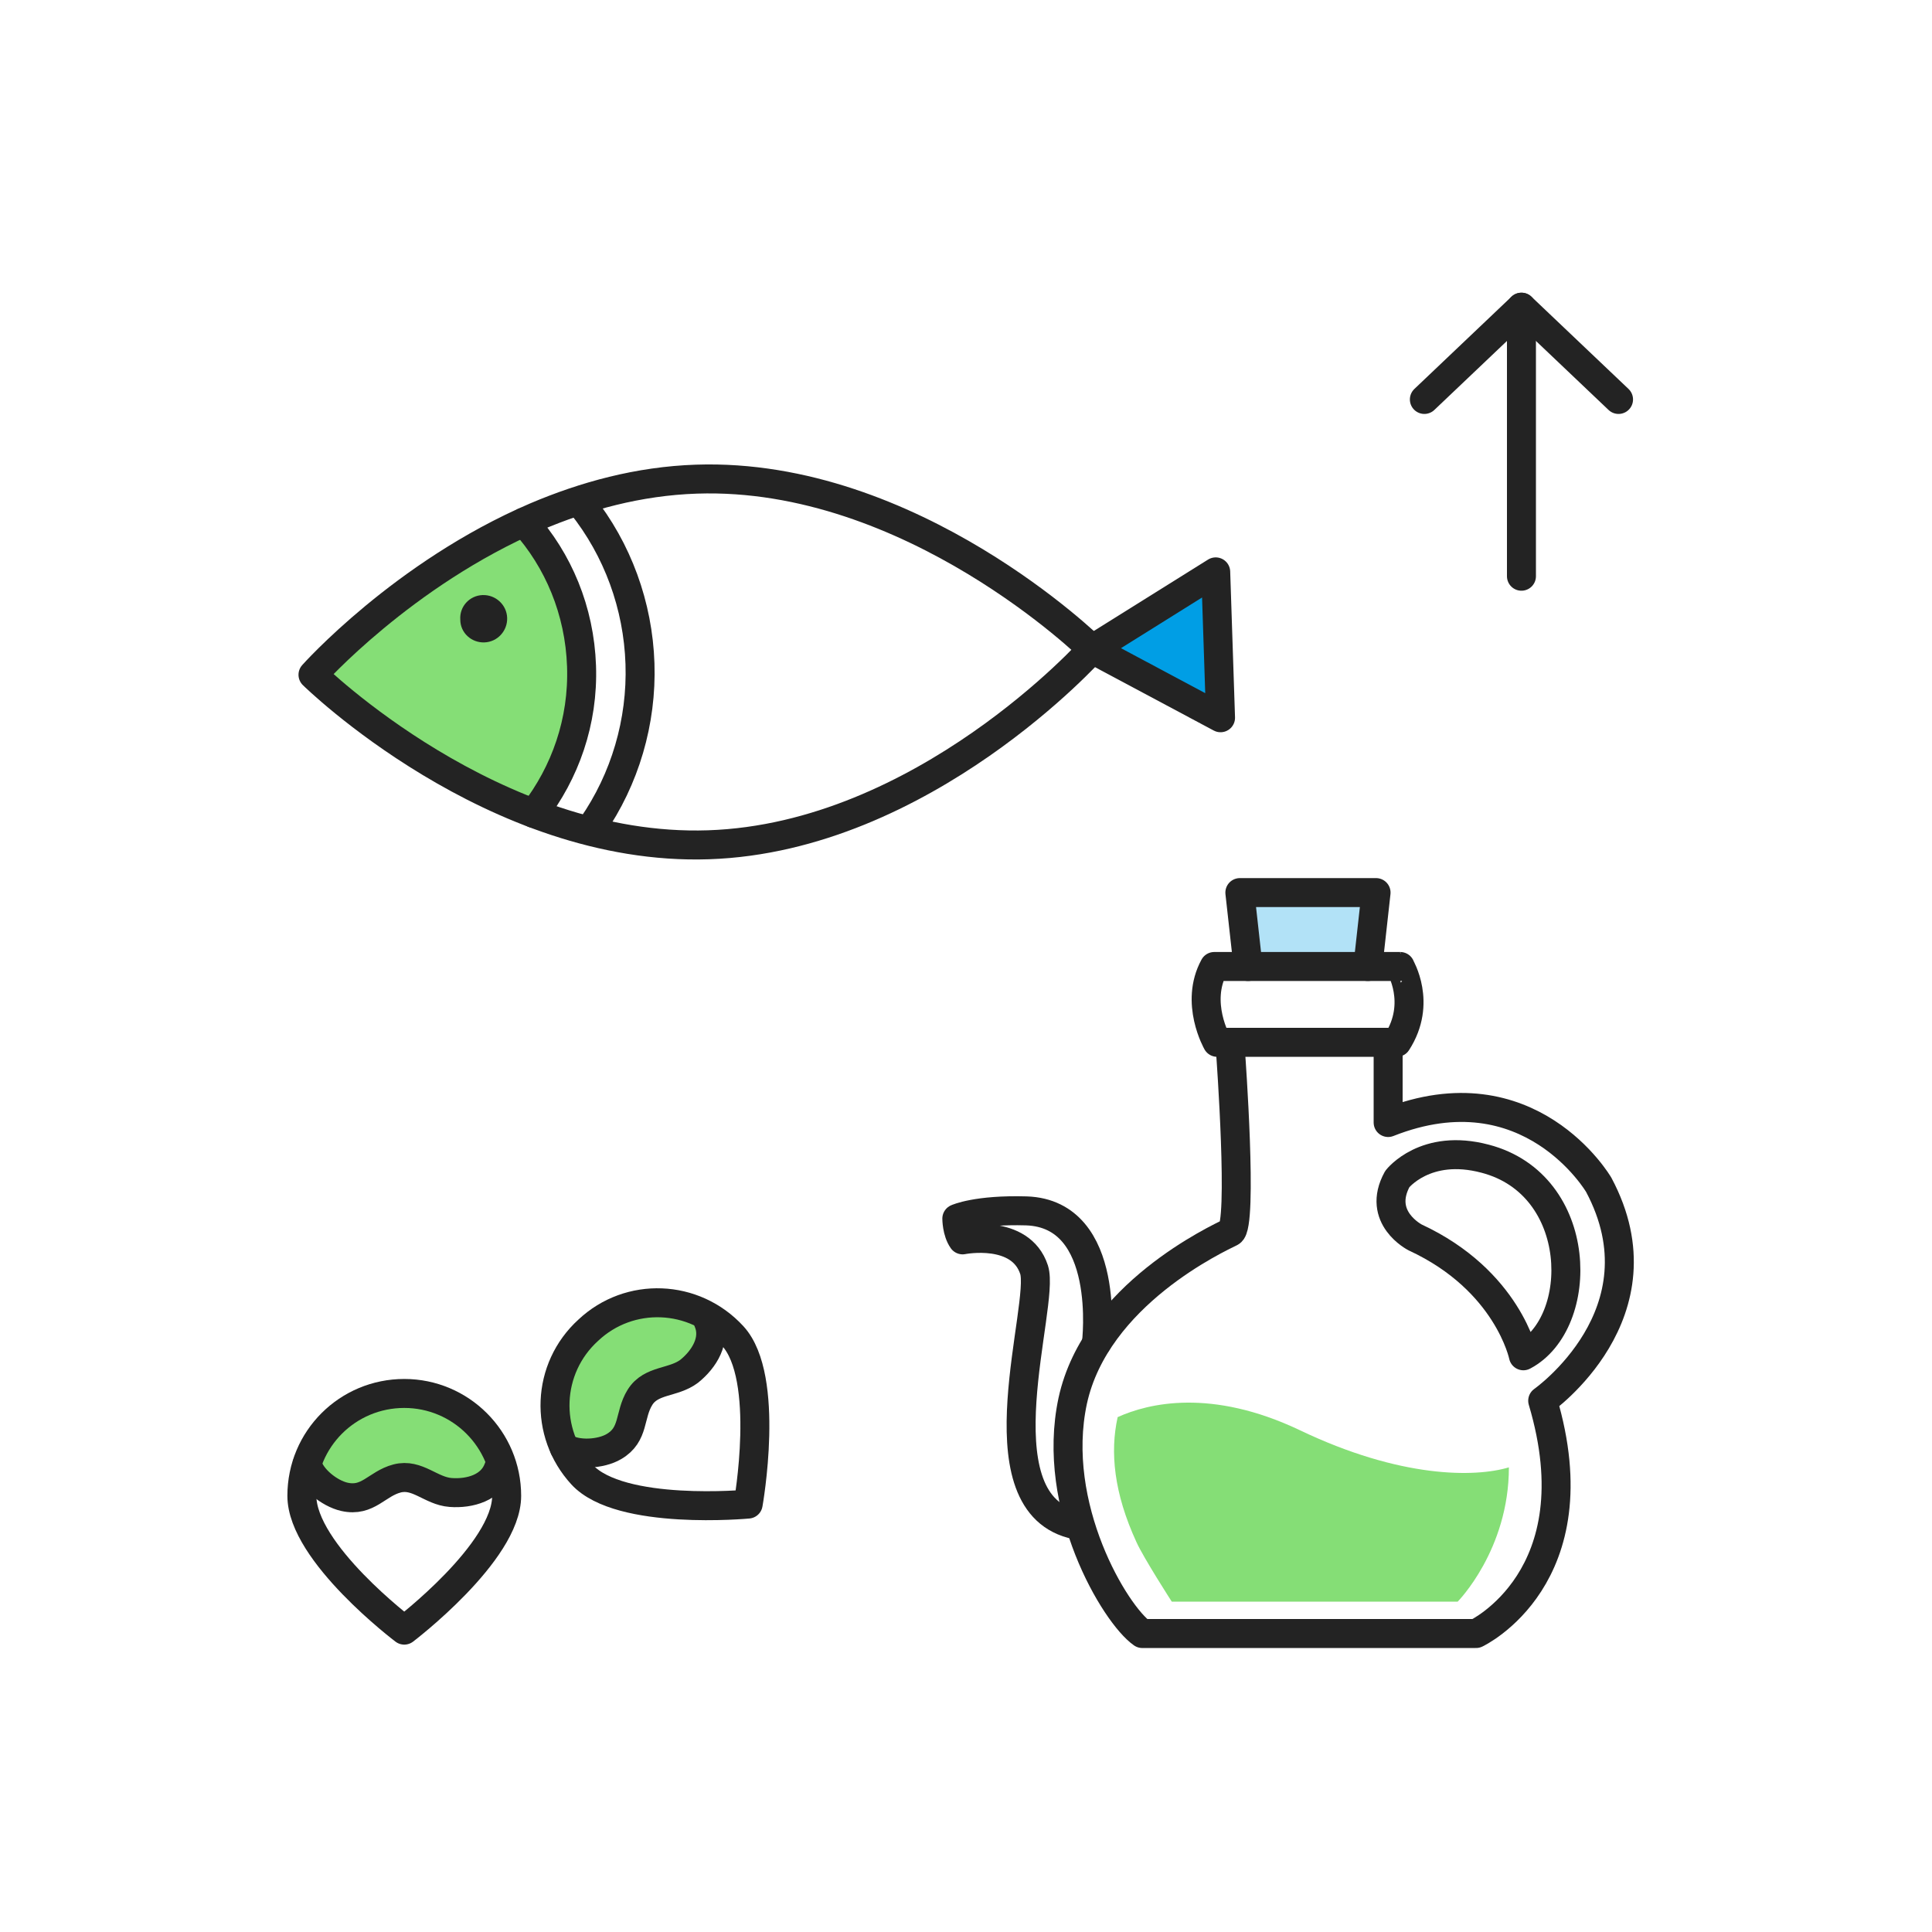
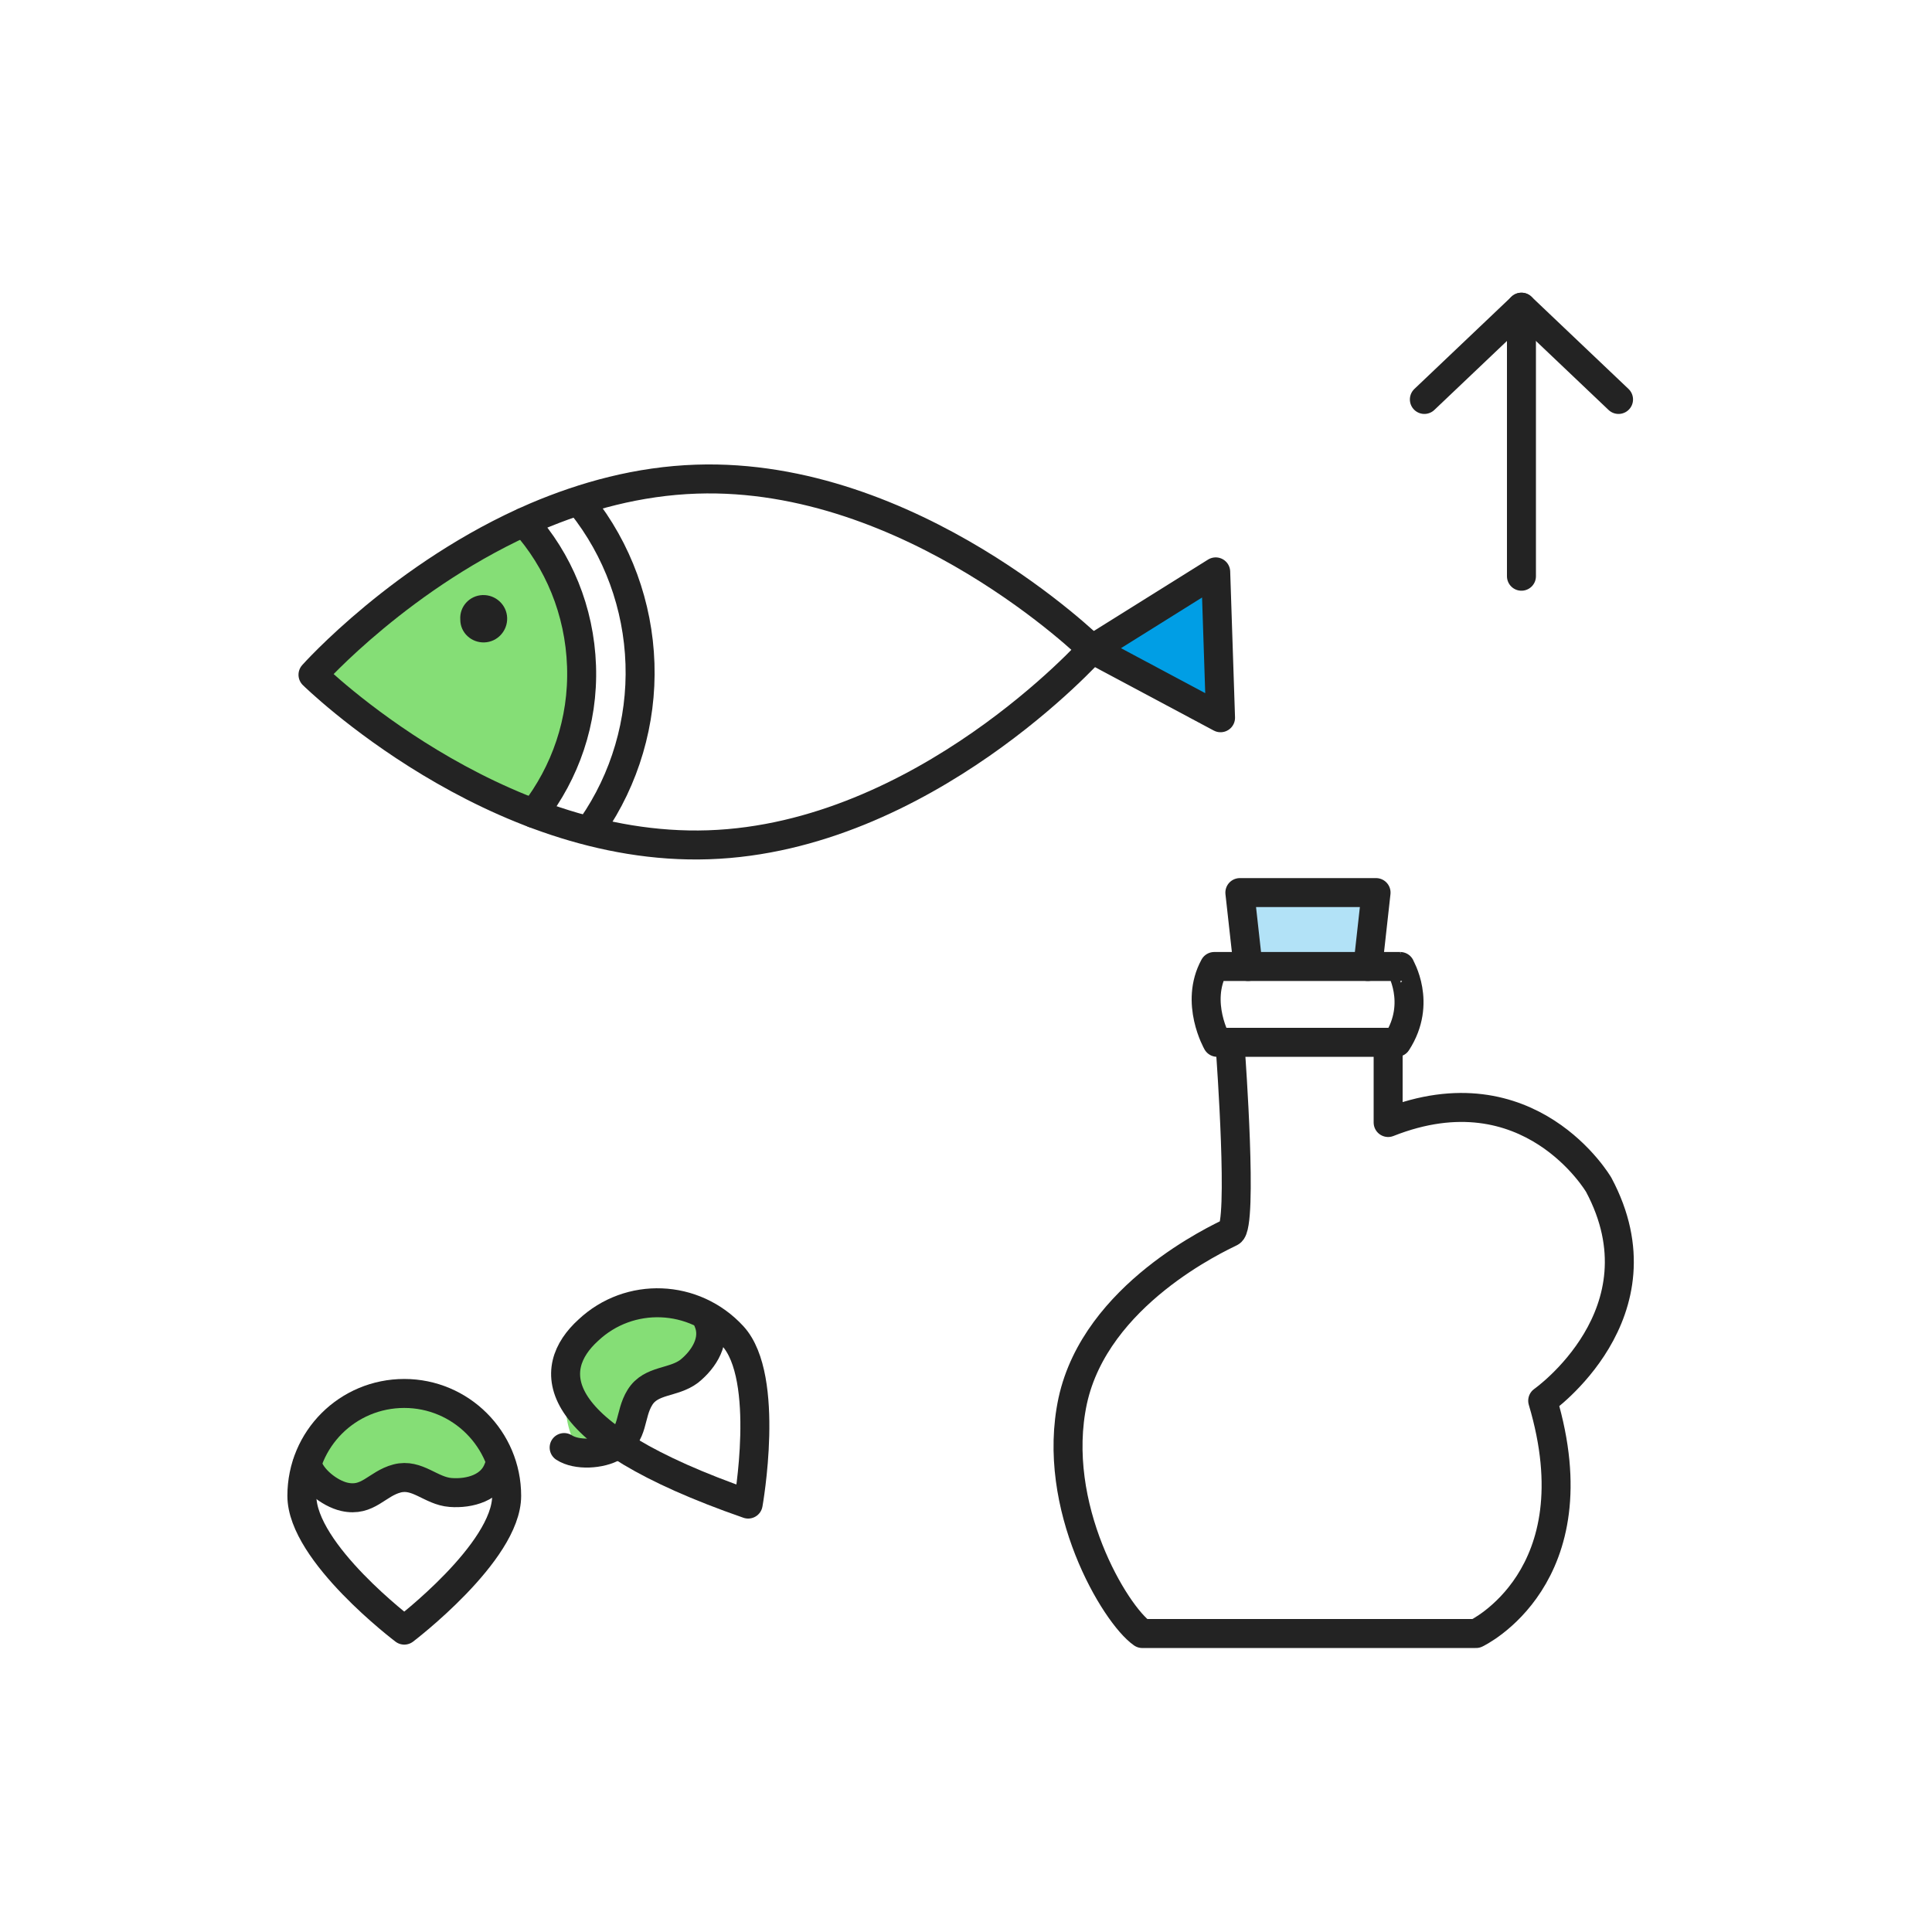
<svg xmlns="http://www.w3.org/2000/svg" width="400" height="400" viewBox="0 0 400 400" fill="none">
  <path d="M107.7 111.402C113.8 118.902 117.3 128.202 117.6 137.902C117.9 147.602 115 157.102 109.5 165.002C89.3 156.902 73.9 144.202 68.6 139.602C73.6 134.502 88.1 120.802 107.7 111.402Z" fill="#85DE76" />
  <path d="M110.901 107.001C121.001 102.701 132.201 99.601 144.201 99.201C188.801 97.701 226.101 134.401 226.101 134.401C226.101 134.401 191.201 173.401 146.701 174.901C102.101 176.401 64.801 139.701 64.801 139.701C64.801 139.701 83.401 118.801 110.901 107.001Z" stroke="#232323" stroke-width="6" stroke-miterlimit="10" stroke-linecap="round" stroke-linejoin="round" />
  <path d="M120.4 104.402C127.9 113.802 132.1 125.402 132.5 137.402C132.9 149.402 129.4 161.302 122.6 171.102" stroke="#232323" stroke-width="6" stroke-miterlimit="10" stroke-linecap="round" stroke-linejoin="round" />
  <path d="M108.5 108.102C115.6 116.002 120 126.402 120.4 137.902C120.8 149.402 117 160.002 110.5 168.402" stroke="#232323" stroke-width="6" stroke-miterlimit="10" stroke-linecap="round" stroke-linejoin="round" />
  <path d="M99.9 123.203C102.6 123.103 104.9 125.203 105 127.903C105.1 130.603 103 132.903 100.3 133.003C97.6 133.103 95.3 131.003 95.3 128.303C95.1 125.603 97.2 123.303 99.9 123.203Z" fill="#232323" />
  <path d="M252.7 148.602L226.1 134.402L251.7 118.402L252.7 148.602Z" fill="#009EE5" stroke="#232323" stroke-width="6" stroke-miterlimit="10" stroke-linecap="round" stroke-linejoin="round" />
  <path d="M315 119.302V63.602" stroke="#232323" stroke-width="6" stroke-miterlimit="10" stroke-linecap="round" stroke-linejoin="round" />
  <path d="M294.9 82.702L315 63.602L335.1 82.702" stroke="#232323" stroke-width="6" stroke-miterlimit="10" stroke-linecap="round" stroke-linejoin="round" />
  <path d="M284.899 183H256.699V198.5H284.899V183Z" fill="#B2E2F7" />
  <path d="M254.799 218.203C254.799 218.203 257.399 253.803 254.799 255.103C252.199 256.403 226.899 268.003 222.099 290.003C217.399 311.903 230.899 334.303 236.499 338.203H305.599C305.599 338.203 330.299 326.603 319.399 290.003C319.399 290.003 345.199 271.903 330.999 245.303C330.999 245.303 316.699 220.803 287.399 232.403V218.203" stroke="#232323" stroke-width="6" stroke-miterlimit="10" stroke-linecap="round" stroke-linejoin="round" />
-   <path d="M227 278.1C227 278.1 230.3 251.3 212.5 250.7C202.2 250.4 198.1 252.3 198.1 252.3C198.1 252.3 198.1 255 199.3 256.7C199.3 256.7 211.3 254.3 214.1 262.9C216.4 270.2 202.5 310.3 221.9 315.5" stroke="#232323" stroke-width="6" stroke-miterlimit="10" stroke-linecap="round" stroke-linejoin="round" />
  <path d="M289.199 215.802H251.999C251.999 215.802 247.299 207.602 251.399 200.102H289.899C289.799 200.102 294.499 207.602 289.199 215.802Z" stroke="#232323" stroke-width="6" stroke-miterlimit="10" stroke-linecap="round" stroke-linejoin="round" />
  <path d="M258.399 200.101L256.699 184.801H284.899L283.199 200.101" stroke="#232323" stroke-width="6" stroke-miterlimit="10" stroke-linecap="round" stroke-linejoin="round" />
-   <path d="M289.3 244.101C289.3 244.101 295.1 236.601 307.5 239.901C328.1 245.301 328.3 273.901 315.4 280.701C315.4 280.701 312.2 265.101 293 256.201C293 256.201 284.9 252.101 289.3 244.101Z" stroke="#232323" stroke-width="6" stroke-miterlimit="10" stroke-linecap="round" stroke-linejoin="round" />
-   <path d="M235.3 319.3C236.8 322.6 242.6 331.6 242.6 331.6H301.8C301.8 331.6 312.4 320.9 312.4 303.8C305.4 305.9 290 306.1 269.1 296.1C250.8 287.4 237.8 290.5 231.4 293.4C229.8 300.6 230.6 309.1 235.3 319.3Z" fill="#85DE76" />
  <path d="M83.7 290.703C91.7 290.703 98.6 295.703 101.4 302.803C101.3 303.003 101.2 303.203 101.1 303.403C100.1 306.303 96.5 307.103 93.4 306.903C92.1 306.803 90.8 306.203 89.5 305.503C87.3 304.403 84.8 303.203 81.5 304.103C79.6 304.603 78.1 305.603 76.9 306.403C75.1 307.603 73.9 308.403 71.7 307.903C69.5 307.403 66.7 305.103 65.9 303.203C68.6 295.903 75.6 290.703 83.7 290.703Z" fill="#85DE76" />
  <path d="M104.9 309.7C104.9 321.4 83.7 337.5 83.7 337.5C83.7 337.5 62.5 321.5 62.5 309.7C62.5 297.9 72 288.5 83.7 288.5C95.4 288.5 104.9 298 104.9 309.7Z" stroke="#232323" stroke-width="6" stroke-miterlimit="10" stroke-linecap="round" stroke-linejoin="round" />
  <path d="M63.6 303.102C64.3 306.102 68.2 309.202 71.3 309.902C76.2 311.002 78 307.202 82.2 306.102C86.4 305.002 89.2 308.702 93.3 309.002C97.3 309.302 101.8 308.002 103.2 304.002" stroke="#232323" stroke-width="6" stroke-miterlimit="10" stroke-linecap="round" stroke-linejoin="round" />
  <path d="M123.199 276.9C129.099 271.5 137.599 270.5 144.399 273.8C144.399 274 144.499 274.2 144.599 274.4C145.799 277.2 143.699 280.3 141.299 282.2C140.299 283 138.899 283.4 137.499 283.8C135.099 284.5 132.499 285.3 130.699 288.1C129.599 289.8 129.199 291.5 128.799 292.9C128.299 295 127.899 296.4 125.999 297.5C123.999 298.7 120.499 298.8 118.599 298C115.599 291 117.199 282.5 123.199 276.9Z" fill="#85DE76" />
-   <path d="M151.7 276.601C159.6 285.201 154.9 311.401 154.9 311.401C154.9 311.401 128.4 313.901 120.5 305.301C112.6 296.701 113.1 283.301 121.8 275.401C130.3 267.401 143.7 267.901 151.7 276.601Z" stroke="#232323" stroke-width="6" stroke-miterlimit="10" stroke-linecap="round" stroke-linejoin="round" />
+   <path d="M151.7 276.601C159.6 285.201 154.9 311.401 154.9 311.401C112.6 296.701 113.1 283.301 121.8 275.401C130.3 267.401 143.7 267.901 151.7 276.601Z" stroke="#232323" stroke-width="6" stroke-miterlimit="10" stroke-linecap="round" stroke-linejoin="round" />
  <path d="M116.799 299.7C119.399 301.4 124.399 301.1 127.099 299.5C131.399 297 130.199 293 132.499 289.3C134.799 285.6 139.399 286.4 142.699 283.9C145.799 281.4 148.299 277.4 146.599 273.5" stroke="#232323" stroke-width="6" stroke-miterlimit="10" stroke-linecap="round" stroke-linejoin="round" />
</svg>